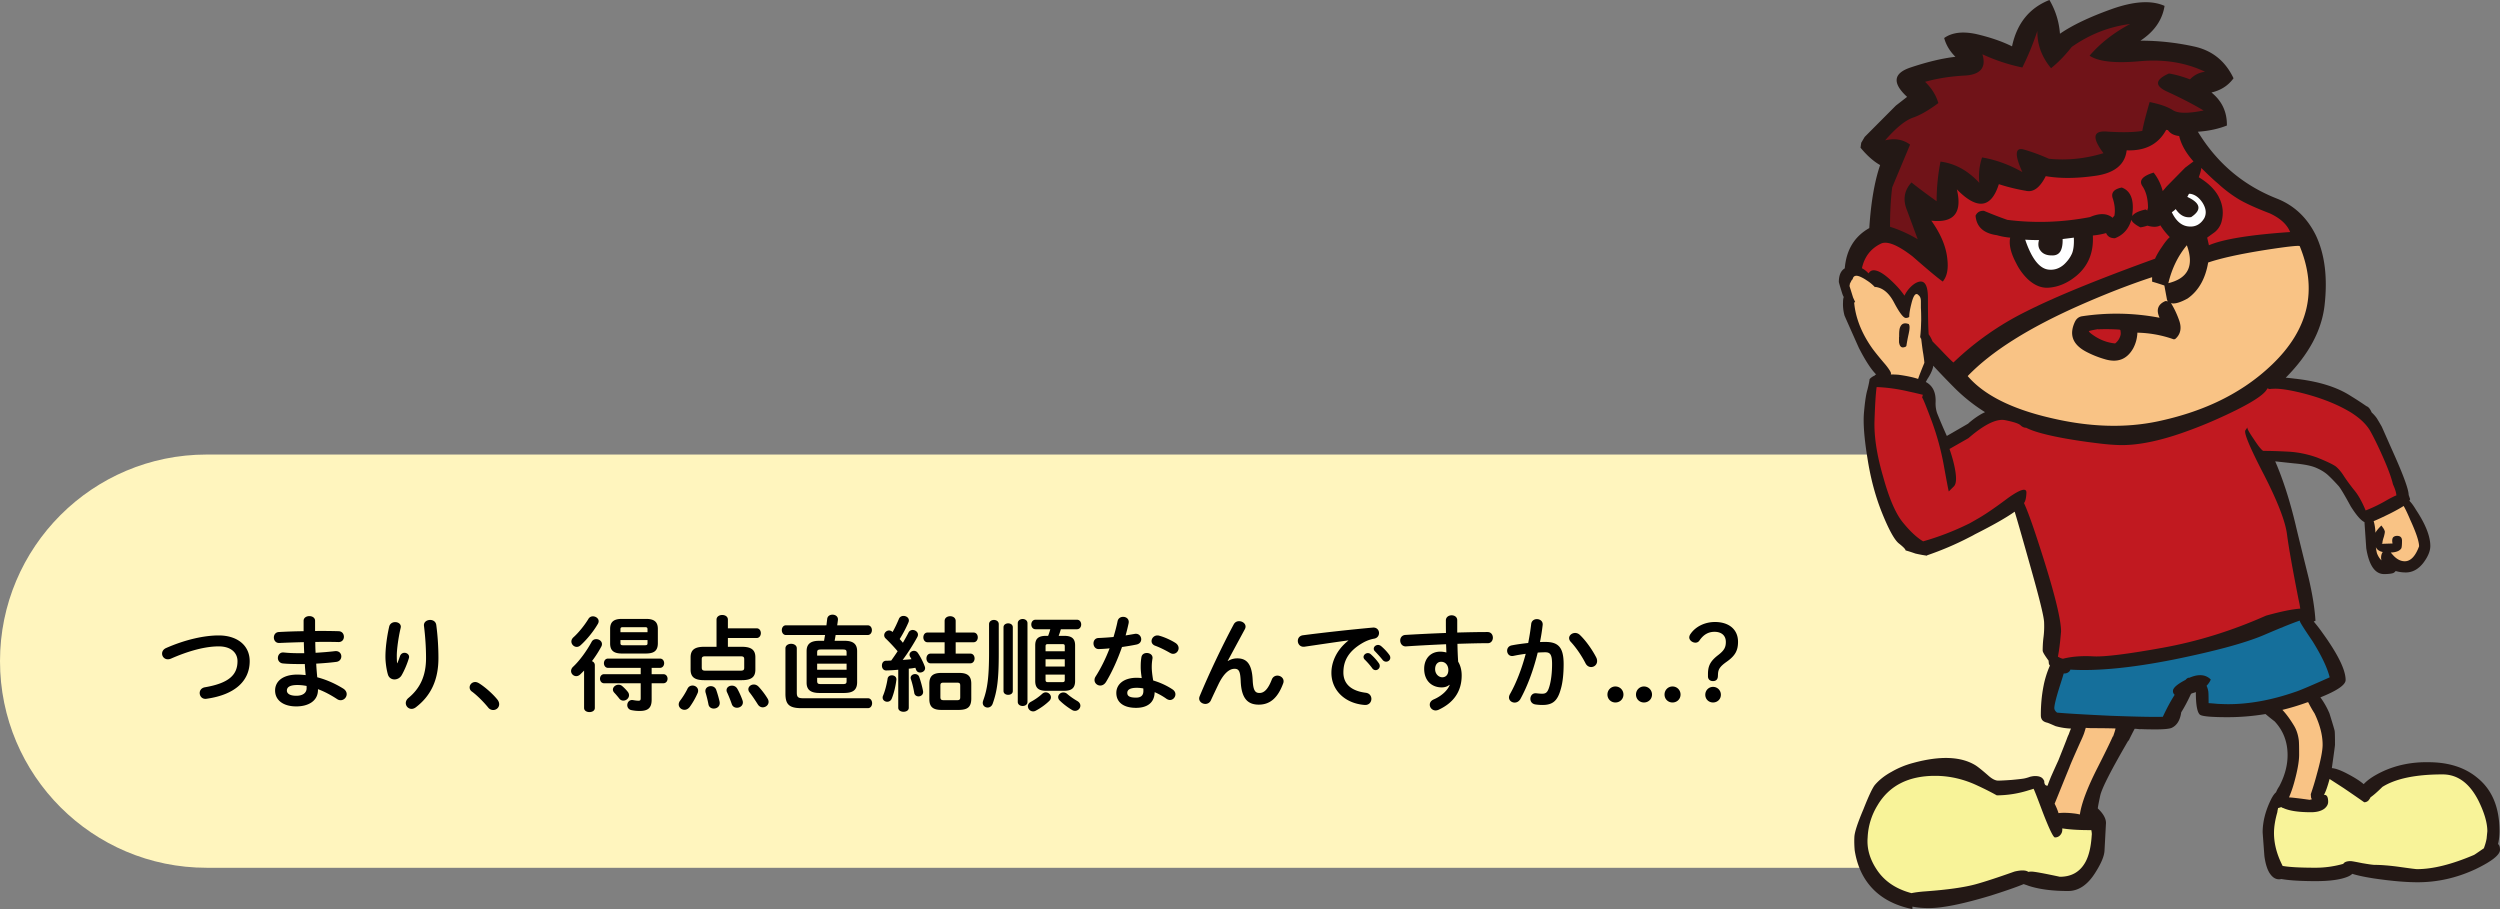
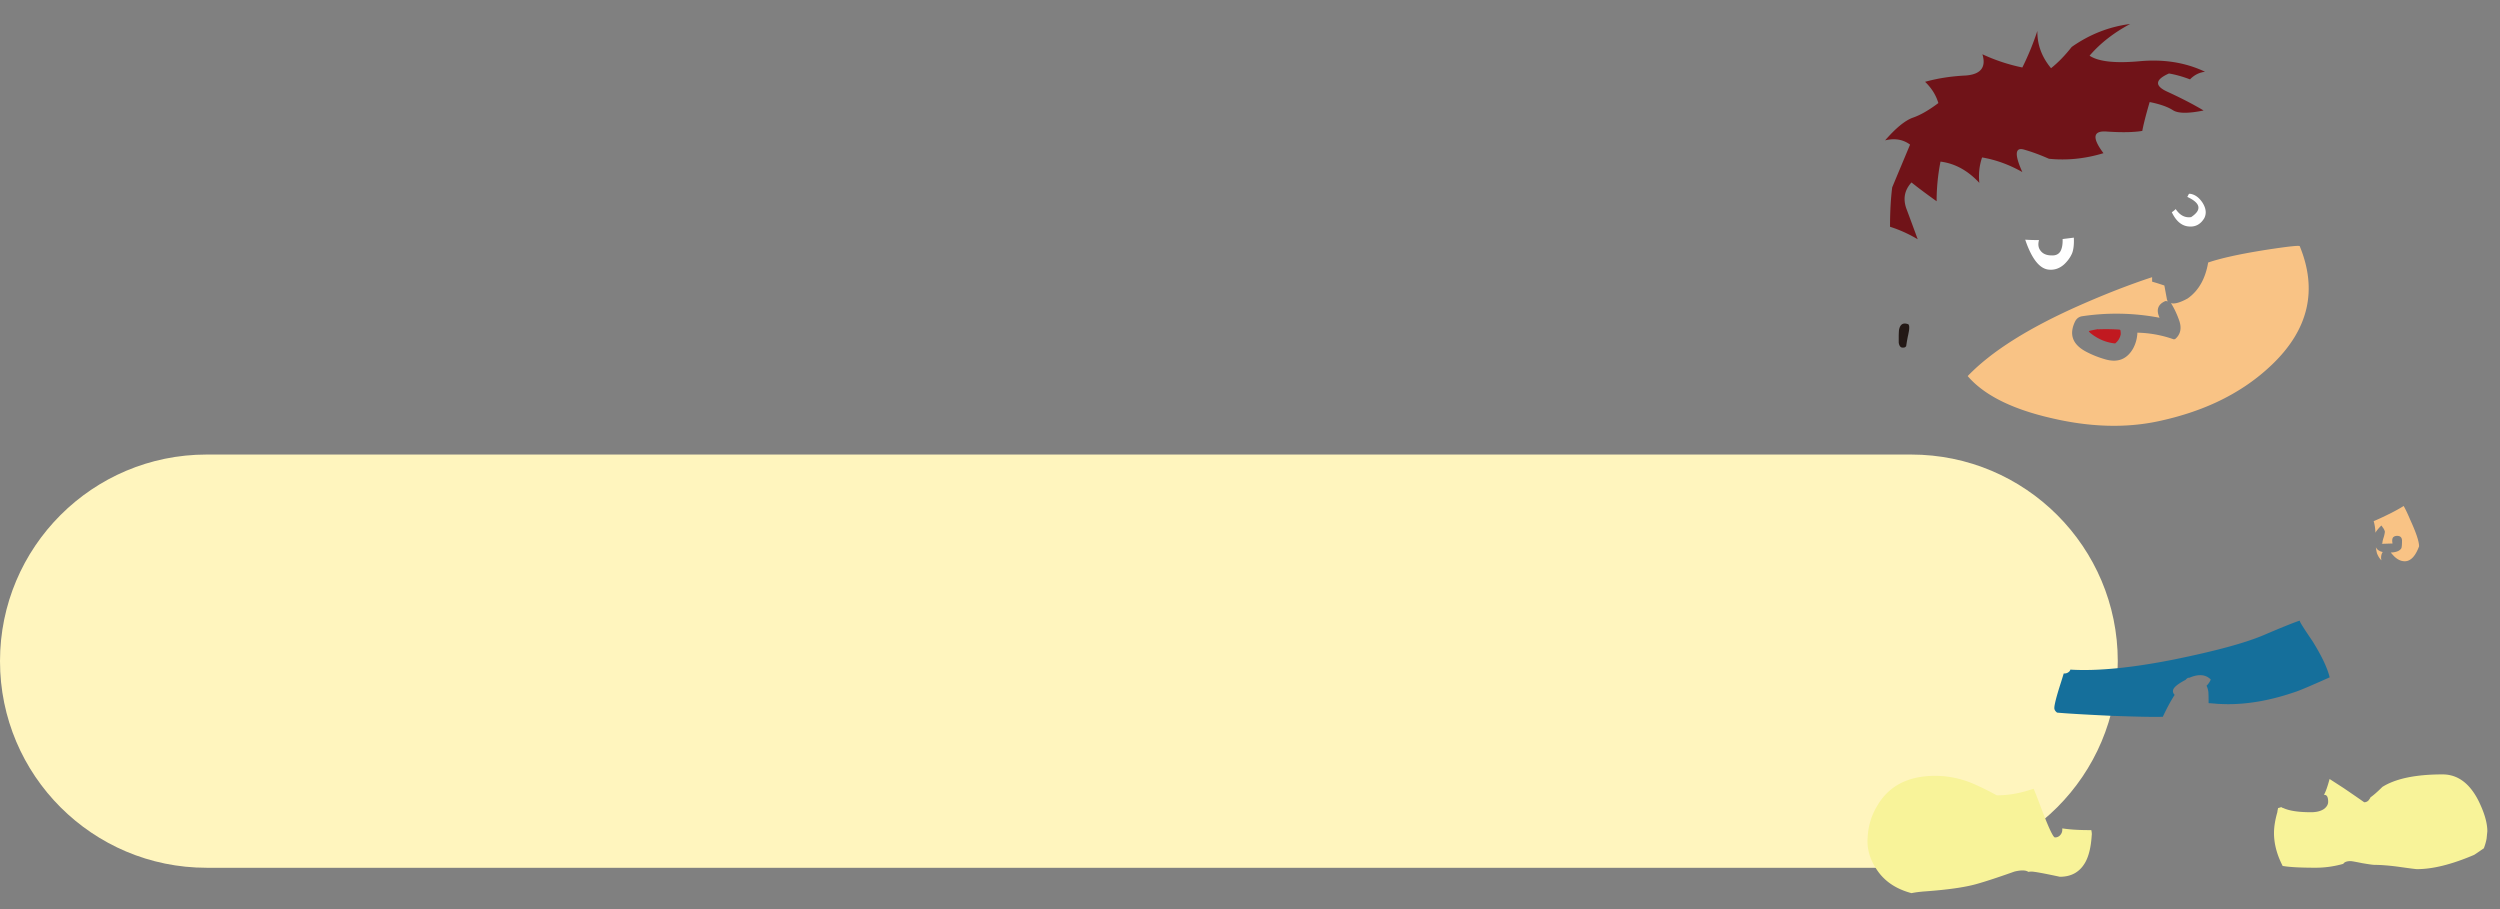
<svg xmlns="http://www.w3.org/2000/svg" width="242" height="88" fill="none">
  <rect width="100%" height="100%" fill="#808080" stroke="none" />
  <path d="M0 64c0-11.046 8.954-20 20-20h165c11.046 0 20 8.954 20 20s-8.954 20-20 20H20C8.954 84 0 75.046 0 64Z" fill="#FFF5BE" />
-   <path d="m166.301 65.28-.01.2c-.02.3-.19.45-.48.45s-.48-.18-.48-.46v-.21c0-.78.21-1.25.99-1.85.6-.46.74-.77.74-1.27 0-.63-.43-.98-1.1-.98-.58 0-1.06.26-1.46.85-.09.13-.22.2-.38.2-.31 0-.6-.24-.6-.51 0-.11.05-.24.14-.36.5-.71 1.39-1.13 2.35-1.13 1.35 0 2.23.72 2.23 1.92 0 .84-.28 1.35-1.09 1.92-.71.5-.83.77-.85 1.23Zm-.48 1.21c.43 0 .76.34.76.76 0 .43-.33.75-.76.75-.42 0-.75-.32-.75-.75 0-.42.33-.76.75-.76ZM161.897 66.45c.44 0 .78.35.78.78 0 .44-.34.77-.78.77-.43 0-.77-.33-.77-.77 0-.43.34-.78.77-.78ZM159.134 66.45c.44 0 .78.35.78.78 0 .44-.34.77-.78.77-.43 0-.77-.33-.77-.77 0-.43.34-.78.77-.78ZM156.37 66.45c.44 0 .78.35.78.78 0 .44-.34.77-.78.77-.43 0-.77-.33-.77-.77 0-.43.34-.78.77-.78ZM148.85 63.17c-.4 1.65-.99 3.26-1.69 4.52-.14.22-.34.32-.54.32-.29 0-.55-.2-.55-.5 0-.09.03-.2.09-.31.63-1.11 1.15-2.48 1.53-3.91-.41.05-.81.12-1.19.2-.39.08-.61-.21-.61-.5 0-.23.14-.46.45-.52.51-.1 1.06-.17 1.59-.23.12-.61.22-1.23.29-1.84.04-.32.29-.47.55-.47.3 0 .6.2.56.57-.06.54-.15 1.1-.26 1.65.2-.01.38-.01.54-.01 1.28 0 1.75.58 1.75 2.15 0 .94-.09 1.78-.27 2.39-.31 1.15-.77 1.56-1.78 1.56-.24 0-.49-.02-.68-.05-.34-.05-.49-.3-.49-.54 0-.3.21-.59.59-.54.19.02.34.04.55.04.35 0 .53-.11.7-.7.17-.57.26-1.35.26-2.17 0-.9-.17-1.14-.65-1.14-.22 0-.47.01-.74.03Zm4.08-1.71c.63.6 1.25 1.52 1.59 2.19.06.12.08.24.08.34 0 .35-.28.58-.58.58-.2 0-.42-.11-.55-.38-.37-.72-.89-1.49-1.42-2.06a.55.55 0 0 1-.16-.36c0-.28.28-.5.58-.5.16 0 .32.06.46.19ZM140.33 66.3l-.03-.01c-.18.16-.44.25-.74.25-.98 0-1.7-.66-1.7-1.8 0-.98.62-1.66 1.55-1.66.21 0 .41.03.6.08l-.03-.8c-1.35.06-2.71.13-3.88.21-.36.02-.56-.28-.56-.57 0-.26.16-.52.51-.54 1.18-.07 2.55-.14 3.92-.19-.01-.36-.01-.77-.01-1.22 0-.32.28-.49.56-.49.27 0 .54.16.54.48v1.19c1.04-.03 2.04-.05 2.93-.05.35 0 .52.27.52.55 0 .26-.17.53-.48.53-.89 0-1.91.03-2.95.06.01.58.03 1.15.07 1.73.22.36.34.82.34 1.33 0 1.58-.81 2.67-2.25 3.33-.1.04-.19.06-.27.06-.33 0-.57-.27-.57-.56 0-.19.11-.39.39-.51.81-.35 1.36-.92 1.54-1.4Zm-.83-2.24c-.34 0-.58.27-.58.71 0 .49.36.79.69.79.34 0 .59-.24.59-.7 0-.45-.27-.8-.7-.8ZM130.52 62.01v-.02c-1.2.16-2.79.4-4.23.61-.42.06-.66-.25-.66-.56 0-.26.16-.51.52-.55 2.08-.27 4.66-.55 6.74-.74.39-.03.6.25.6.53 0 .24-.15.48-.46.54-.35.06-.73.19-1.1.4-1.56.89-1.89 1.93-1.89 2.88 0 1.11.77 1.79 2.17 1.96.37.05.54.32.54.59 0 .31-.23.62-.65.59-1.89-.14-3.22-1.41-3.22-3.11 0-1.05.51-2.23 1.64-3.12Zm1.57 1.82a.356.356 0 0 1-.1-.23c0-.2.2-.38.42-.38.09 0 .19.03.28.11.27.24.57.56.78.87.07.09.09.18.09.27 0 .22-.19.4-.4.4a.4.4 0 0 1-.33-.19c-.24-.33-.51-.62-.74-.85Zm1-.79a.33.33 0 0 1-.11-.24c0-.2.19-.37.42-.37.1 0 .2.04.3.12.26.22.56.53.77.82.08.1.11.2.11.3 0 .22-.19.38-.4.38-.12 0-.25-.05-.35-.18-.23-.29-.51-.59-.74-.83ZM118.84 63.98l.02.01c.29-.18.59-.26.91-.26.92 0 1.42.55 1.49 2.11.05 1.09.29 1.24.67 1.24.45 0 .83-.39 1.18-1.3.1-.26.32-.38.54-.38.3 0 .6.22.6.54 0 .07-.01.15-.05.24-.51 1.38-1.27 2.03-2.35 2.03-1.04 0-1.68-.56-1.75-2.27-.04-.99-.19-1.2-.6-1.2-.53 0-1.07.49-1.56 1.51-.22.46-.51 1.07-.73 1.55a.58.58 0 0 1-.53.34c-.3 0-.6-.21-.6-.53 0-.07.02-.14.05-.22.88-2.12 2.16-4.83 3.3-6.96.12-.21.31-.3.51-.3.32 0 .63.22.63.52 0 .08-.02.16-.06.24l-1.67 3.09ZM111.77 67c-.02 1.12-.84 1.52-1.8 1.52-1.19 0-1.91-.52-1.91-1.45 0-.8.68-1.46 1.96-1.46.16 0 .32.01.5.03-.07-.46-.1-.8-.1-1.06 0-.43.02-.65.07-.97.05-.28.28-.4.52-.4.3 0 .6.19.55.54-.05.29-.07.54-.07.82 0 .28.03.67.14 1.3.64.19 1.3.48 1.88.87.19.13.27.3.27.47 0 .28-.23.55-.53.55-.1 0-.22-.04-.34-.12a6.2 6.2 0 0 0-1.14-.64Zm-1.8.53c.46 0 .71-.2.71-.64 0-.09 0-.17-.01-.25-.22-.04-.43-.06-.63-.06-.7 0-.92.22-.92.49 0 .29.2.46.85.46Zm-2.18-5.87c.15-.51.29-1.02.39-1.52.06-.3.3-.43.54-.43.31 0 .61.22.53.62-.08.38-.18.78-.29 1.18.3-.05.6-.1.88-.15.38-.07.63.22.63.52 0 .22-.13.44-.45.51-.43.09-.92.17-1.41.24-.42 1.21-.96 2.41-1.54 3.37-.15.25-.36.36-.56.36-.3 0-.56-.23-.56-.53 0-.11.03-.23.11-.35.51-.8.97-1.73 1.35-2.72-.37.04-.73.06-1.04.07-.34.01-.52-.27-.52-.55 0-.26.16-.51.48-.52.45-.02.95-.05 1.46-.1Zm4.44-.12c.48.13 1.1.41 1.53.68.23.14.33.34.33.52 0 .29-.24.55-.53.55-.1 0-.2-.03-.3-.09-.47-.27-.99-.53-1.43-.69-.25-.09-.36-.27-.36-.45 0-.27.23-.55.57-.55.06 0 .12.01.19.03ZM102.48 61.55h.54c.73 0 1.05.27 1.05.92v3.45c0 .66-.32.95-1.05.95h-1.76c-.74 0-1.05-.29-1.05-.95v-3.45c0-.65.31-.92 1.05-.92h.2c.08-.21.15-.42.21-.64h-1.43c-.27 0-.41-.23-.41-.46s.14-.46.41-.46h4.01c.27 0 .41.23.41.46s-.14.46-.41.46h-1.56c-.06.22-.13.43-.21.64Zm-1.04 4.48h1.4c.17 0 .23-.05.23-.22v-.51h-1.86v.51c0 .17.07.22.23.22Zm-.23-2.21v.7h1.86v-.7h-1.86Zm1.86-.78v-.48c0-.17-.06-.21-.23-.21h-1.4c-.16 0-.23.04-.23.21v.48h1.86Zm-7.33.12v-2.74c0-.27.24-.41.47-.41.24 0 .47.14.47.41v2.8c0 2.56-.15 3.67-.59 4.9-.09.25-.29.37-.49.37-.24 0-.47-.17-.47-.46 0-.07.02-.15.05-.24.39-1.07.56-2.17.56-4.63Zm1.4 3.73v-6.17c0-.25.23-.38.45-.38.23 0 .45.13.45.38v6.17c0 .25-.22.37-.45.37-.22 0-.45-.12-.45-.37Zm1.38 1.05v-7.61c0-.27.24-.41.47-.41.24 0 .47.14.47.41v7.61c0 .27-.23.4-.47.4-.23 0-.47-.13-.47-.4Zm2.37-.78c.11-.1.23-.14.34-.14.27 0 .5.22.5.48 0 .12-.05.24-.16.35-.36.35-.83.69-1.3.94a.508.508 0 0 1-.77-.43c0-.15.08-.31.28-.42.39-.21.76-.46 1.11-.78Zm2.41.01c.3.26.64.49.98.69.21.12.3.29.3.45 0 .26-.23.5-.51.5-.09 0-.19-.02-.29-.08-.45-.27-.89-.61-1.2-.92a.469.469 0 0 1-.15-.33c0-.25.24-.45.5-.45.13 0 .26.04.37.14ZM86.95 68.51v-3.68c-.4.04-.78.06-1.15.07-.29.01-.43-.23-.43-.47 0-.24.13-.47.41-.47.16 0 .32-.01.49-.02.21-.29.42-.59.62-.9-.37-.44-.78-.87-1.15-1.23a.418.418 0 0 1-.15-.32c0-.24.22-.46.47-.46.1 0 .22.04.32.13l.02.02c.22-.38.43-.83.61-1.26.08-.21.27-.3.45-.3.26 0 .52.17.52.44 0 .05-.01.11-.04.18-.23.54-.53 1.11-.85 1.62.1.11.21.23.31.36.2-.35.39-.68.54-.98.09-.18.25-.26.41-.26.25 0 .51.2.51.45 0 .08-.02.15-.06.23-.38.7-.91 1.54-1.42 2.22.29-.02.57-.04.85-.07-.04-.08-.09-.16-.13-.23a.414.414 0 0 1-.06-.2c0-.21.21-.38.43-.38.14 0 .28.06.38.21.24.34.51.87.67 1.31.02.06.03.11.03.16 0 .26-.25.42-.48.42-.17 0-.32-.08-.39-.26-.02-.06-.05-.13-.07-.2-.21.04-.43.07-.64.09v3.78c0 .26-.25.39-.51.39-.25 0-.51-.13-.51-.39Zm5.91.21h-1.74c-.84 0-1.16-.33-1.16-1.05v-1.48c0-.72.32-1.05 1.16-1.05h1.74c.84 0 1.16.33 1.16 1.05v1.48c-.02.8-.39 1.03-1.16 1.05Zm-1.52-.94h1.3c.24 0 .31-.07.31-.28v-1.14c0-.21-.07-.28-.31-.28h-1.3c-.24 0-.31.07-.31.28v1.14c.01.23.1.27.31.28Zm.1-6.55v-1.12c0-.31.27-.46.54-.46.26 0 .53.15.53.46v1.12h1.73c.27 0 .41.23.41.47 0 .23-.14.47-.41.47h-1.73v1.1h1.42c.27 0 .41.23.41.47 0 .23-.14.47-.41.47h-3.85c-.26 0-.4-.24-.4-.47 0-.24.14-.47.4-.47h1.36v-1.1h-1.66c-.26 0-.4-.24-.4-.47 0-.24.14-.47.4-.47h1.66Zm-2.46 4.3c.15.42.29.93.37 1.36.06.33-.19.52-.44.52-.19 0-.37-.11-.41-.33-.07-.43-.19-.94-.33-1.35a.502.502 0 0 1-.02-.12c0-.21.21-.36.43-.36.16 0 .33.08.4.28Zm-3.06.17c.03-.22.22-.33.41-.33.24 0 .47.16.44.44-.08.67-.26 1.36-.45 1.82-.09.21-.26.3-.44.3-.22 0-.44-.16-.44-.4 0-.06.01-.12.04-.19.17-.39.35-1.05.44-1.64ZM81.72 67.08h-2.39c-.89 0-1.25-.33-1.25-1v-3.05c0-.67.36-1 1.21-1h.48c.03-.19.06-.37.1-.56h-3.79c-.26 0-.4-.24-.4-.47 0-.24.14-.47.4-.47H80c.02-.2.05-.4.07-.6.03-.3.27-.43.52-.43.28 0 .56.18.52.52-.02.17-.04.34-.07.51h2.95c.27 0 .41.23.41.47 0 .23-.14.47-.41.47h-3.1c-.03.19-.06.37-.1.56h.97c.85 0 1.21.33 1.21 1v3.05c-.02.81-.53.99-1.25 1Zm-2.21-.86h2.03c.36 0 .41-.06.41-.31v-.3H79.1v.3c0 .31.14.3.41.31Zm-.41-1.98v.59h2.85v-.59H79.1Zm2.85-.78v-.28c0-.25-.05-.31-.41-.31h-2.03c-.36 0-.41.06-.41.31v.28h2.85Zm2.06 5.09h-6.43c-1.24 0-1.55-.41-1.55-1.41v-4.38c0-.29.28-.44.55-.44.28 0 .55.15.55.44v4.28c0 .42.11.55.6.55h6.28c.27 0 .41.24.41.48s-.14.48-.41.48ZM70.46 62.61h1.36c.94 0 1.3.33 1.3 1.02v1.19c0 .69-.36 1.02-1.3 1.02h-3.67c-.94 0-1.3-.33-1.3-1.02v-1.19c0-.69.36-1.02 1.3-1.02h1.21v-2.63c0-.3.28-.45.55-.45.28 0 .55.15.55.45v.84h2.78c.27 0 .41.23.41.47 0 .23-.14.47-.41.47h-2.78v.85Zm-2.18 2.31h3.41c.27 0 .35-.07.35-.28v-.83c0-.21-.08-.28-.35-.28h-3.41c-.27 0-.35.07-.35.28v.83c.01.24.13.28.35.28Zm-1.74 1.77c.1-.23.3-.33.5-.33.27 0 .54.2.54.5 0 .06-.01.13-.04.21a7.44 7.44 0 0 1-.78 1.37c-.15.19-.33.27-.5.27-.3 0-.56-.23-.56-.52 0-.11.04-.24.13-.36.24-.31.52-.75.71-1.14Zm2.79.09c.13.37.26.83.33 1.16.07.42-.25.65-.57.65-.23 0-.46-.13-.51-.4-.07-.38-.18-.81-.28-1.15-.02-.06-.02-.11-.02-.16 0-.29.26-.46.53-.46.21 0 .43.11.52.36Zm4.09-.32c.28.29.65.77.88 1.16.07.11.1.22.1.32 0 .31-.28.53-.57.53-.17 0-.35-.09-.47-.28-.26-.41-.53-.82-.79-1.15a.51.51 0 0 1-.13-.32c0-.26.25-.46.53-.46.15 0 .31.06.45.2Zm-2.05.21c.18.31.4.81.5 1.11.03.08.04.15.04.21 0 .33-.29.52-.57.52-.22 0-.43-.11-.51-.37-.11-.32-.3-.8-.45-1.12a.455.455 0 0 1-.05-.21c0-.27.25-.44.52-.44.2 0 .4.09.52.3ZM62.55 63.26h-2.36c-.8 0-1.13-.31-1.13-.97v-1.41c0-.66.33-.97 1.13-.97h2.36c.8 0 1.13.31 1.13.97v1.41c-.01.76-.44.96-1.13.97Zm-2.23-.8h2.1c.22 0 .26-.05.26-.21v-.29h-2.62v.29c0 .19.09.21.26.21Zm2.36-1.26v-.27c0-.17-.04-.22-.26-.22h-2.1c-.22 0-.26.05-.26.22v.27h2.62Zm.4 3.45v.61h1.13c.27 0 .41.22.41.44s-.14.44-.41.44h-1.13v1.6c0 .77-.34 1.08-1.15 1.08-.27 0-.52-.02-.81-.08a.484.484 0 0 1-.4-.48c0-.28.21-.55.56-.49.17.03.36.06.52.06.17 0 .22-.05.22-.25v-1.44h-3.54c-.26 0-.4-.22-.4-.44s.14-.44.4-.44h3.54v-.61h-3.16c-.26 0-.4-.23-.4-.45 0-.23.14-.45.4-.45h5.02c.27 0 .41.22.41.45 0 .22-.14.45-.41.45h-.8Zm-6.54 3.88v-3.62c-.12.13-.25.25-.37.37-.13.12-.26.17-.39.17-.27 0-.5-.23-.5-.49 0-.14.06-.29.2-.42.61-.57 1.29-1.49 1.79-2.41.1-.19.27-.26.45-.26.27 0 .55.19.55.48a.5.5 0 0 1-.07.25c-.25.47-.56.95-.9 1.4.16.06.27.19.28.37v4.16c0 .27-.26.4-.52.4s-.52-.13-.52-.4Zm3.7-2.11c.21.18.38.36.53.55.09.11.12.23.12.33 0 .29-.27.52-.55.52-.14 0-.29-.06-.4-.21-.18-.23-.34-.41-.48-.56-.09-.1-.13-.2-.13-.3 0-.25.26-.47.55-.47.12 0 .25.04.36.14Zm-3.28-6.51c.1-.17.27-.25.43-.25.28 0 .56.2.56.47a.5.5 0 0 1-.07.25c-.42.73-1.07 1.53-1.68 2.08-.12.11-.25.16-.37.16-.28 0-.52-.25-.52-.52 0-.14.06-.28.2-.41.49-.44 1.06-1.14 1.45-1.78ZM45.69 66.95a.491.491 0 0 1-.23-.41c0-.27.23-.52.54-.52.11 0 .23.04.35.11.56.34 1.33 1.01 1.79 1.58.13.16.18.32.18.46 0 .32-.27.56-.58.56a.61.61 0 0 1-.49-.25c-.46-.56-1.07-1.17-1.56-1.53ZM38.44 64.2h.02c.1-.23.17-.42.26-.69.08-.22.26-.32.43-.32.23 0 .45.16.45.4 0 .04-.01.08-.02.12-.17.57-.44 1.2-.7 1.65a.81.81 0 0 1-.69.41c-.28 0-.55-.16-.64-.48-.13-.43-.24-1.15-.24-1.72 0-.8.13-1.9.37-2.94.08-.28.33-.41.57-.41.28 0 .55.16.55.45 0 .04-.01.08-.02.13-.22.93-.37 2.07-.37 2.67 0 .32.01.53.03.73Zm2.6-3.62c-.04-.37.28-.57.6-.57.27 0 .54.15.59.48.14 1.05.21 2.14.21 3.22 0 2.17-.78 3.68-2.18 4.75-.14.11-.29.16-.42.16-.31 0-.56-.26-.56-.56 0-.17.08-.35.26-.5 1.14-.94 1.7-2.16 1.7-3.85 0-1.03-.07-2.07-.2-3.13ZM30.5 60.09v.99c.8-.01 1.59 0 2.28.02.34.01.51.27.51.54 0 .26-.17.51-.51.51-.67-.02-1.45-.02-2.26-.01 0 .35.01.7.03 1.05.66-.04 1.3-.09 1.88-.16.4-.04.61.23.61.51 0 .24-.16.49-.49.53-.61.08-1.27.13-1.94.17.02.44.06.88.1 1.32.85.22 1.7.59 2.51 1.09.24.15.34.35.34.54 0 .31-.26.59-.59.59-.11 0-.22-.03-.34-.11-.61-.4-1.23-.73-1.85-.96v.07c0 1.08-.94 1.6-2.1 1.6-1.27 0-2.05-.61-2.05-1.54 0-.87.72-1.54 2.15-1.54.27 0 .53.02.81.05-.03-.36-.07-.72-.08-1.07h-.57c-.6 0-1.21-.02-1.56-.06a.519.519 0 0 1-.48-.53c0-.28.2-.57.57-.53.37.04.87.07 1.44.07h.54c-.02-.36-.03-.71-.04-1.07-.85.02-1.68.05-2.38.08-.34.01-.52-.26-.52-.53 0-.26.16-.52.5-.53.7-.04 1.53-.07 2.38-.08v-1.01c0-.3.28-.45.56-.45.27 0 .55.15.55.45Zm-1.82 7.26c.67 0 1-.31 1-.73v-.22c-.31-.06-.6-.09-.9-.09-.78 0-1.01.24-1.01.54 0 .27.26.5.91.5ZM16.1 62.72c1.8-.79 3.63-1.21 5.07-1.21 1.79 0 3 .96 3 2.49 0 1.91-1.42 3.25-4.17 3.64-.42.07-.67-.24-.67-.56 0-.24.16-.49.5-.55 2.34-.4 3.16-1.21 3.16-2.53 0-.77-.58-1.43-1.82-1.43-1.25 0-2.84.4-4.63 1.19-.1.04-.2.06-.29.06a.55.55 0 0 1-.56-.55c0-.21.12-.43.41-.55Z" fill="#000" />
-   <path d="M241.812 81.703c.089-.384.139-.797.139-1.25 0-2.292-.713-4.004-2.137-5.155-1.177-.984-2.72-1.496-4.638-1.515-1.692-.04-3.244.275-4.639.944-.791.384-1.365.777-1.731 1.18-.366-.314-.89-.648-1.592-1.013-.633-.334-1.127-.511-1.493-.54.207-1.437.306-2.195.306-2.254 0-.767-.01-1.2-.029-1.318 0-.07-.169-.64-.505-1.722a7.593 7.593 0 0 0-.88-1.555c1.622-.649 2.443-1.21 2.443-1.682 0-.964-.732-2.47-2.206-4.516a15.674 15.674 0 0 0-.88-1.142c.049-.02.099-.049.168-.068-.069-1.171-.287-2.529-.643-4.074-.84-3.394-1.256-5.096-1.256-5.126-.564-2.38-1.226-4.457-1.998-6.238.198.02.811.089 1.83.197.999.088 1.711.236 2.166.443.455.197.811.423 1.088.669.247.226.593.57 1.019 1.043.178.177.583.856 1.216 2.017.544.856.979 1.358 1.325 1.515v.069l.169 2.46c.267 1.662.85 2.499 1.73 2.499.406 0 .703-.04.881-.099a.634.634 0 0 0 .237-.197c.297.089.623.138.979.138.673 0 1.266-.334 1.761-1.013.405-.561.613-1.082.613-1.545 0-.944-.465-2.115-1.385-3.503-.227-.383-.435-.669-.643-.875.04-.07.07-.118.07-.167-.05-.138-.089-.266-.139-.404 0-.472-.425-1.682-1.286-3.64-.86-1.929-1.295-2.922-1.315-2.962-.208-.364-.366-.63-.475-.807a3.195 3.195 0 0 0-.504-.57c-.139-.335-.307-.541-.505-.61a33.905 33.905 0 0 0-1.562-1.014c-1.335-.856-3.135-1.407-5.42-1.653a15.15 15.15 0 0 0-.831-.088c2.206-2.224 3.452-4.526 3.749-6.927.316-2.696.049-4.959-.812-6.809-.84-1.731-2.096-2.931-3.787-3.6-3.254-1.28-5.806-3.434-7.656-6.475 1.019-.069 1.959-.265 2.809-.6.02-1.308-.474-2.371-1.493-3.198.9-.206 1.612-.659 2.136-1.377-.791-1.663-2.057-2.686-3.798-3.07a24.155 24.155 0 0 0-5.212-.57c1.335-.876 2.117-1.998 2.334-3.365-1.246-.561-2.947-.463-5.113.305-2.146.767-3.818 1.564-5.014 2.39A7.45 7.45 0 0 0 198.384 0c-1.939.767-3.145 2.263-3.62 4.487-.949-.473-2.087-.866-3.422-1.181-1.335-.295-2.384-.167-3.145.374.178.669.544 1.279 1.088 1.82-1.246.138-2.7.482-4.372 1.043-1.651.56-1.75 1.505-.306 2.834l-1.088.846-3.017 3.03-.336.57-.069.473c.633.768 1.266 1.328 1.899 1.683-.544 1.594-.89 3.63-1.049 6.1-1.434.806-2.225 2.105-2.373 3.896-.386.236-.574.679-.574 1.328 0 .02.099.374.307 1.043.049.158.099.295.168.404-.05.137-.069.305-.069.501-.02.404.019.827.138 1.28 0 .02.465 1.062 1.385 3.128.633 1.24 1.196 2.106 1.691 2.598-.05 0-.089.02-.139.069 0 .02-.01.039-.029.039a1.36 1.36 0 0 0-.475.334c-.02.207-.089.542-.208 1.014-.138.453-.247 1.19-.336 2.224-.089 1.013.02 2.479.336 4.417.297 1.929.772 3.71 1.424 5.323.653 1.614 1.197 2.598 1.622 2.932.426.335.643.56.643.67.248.068.564.166.95.304.386.089.761.158 1.117.207l.03-.04a29.75 29.75 0 0 0 4.035-1.721c.178-.089.376-.187.574-.305 1.741-.876 3.026-1.604 3.857-2.194.228.737.762 2.597 1.593 5.559.83 2.941 1.256 4.673 1.256 5.194.019.492 0 .984-.07 1.486a11.27 11.27 0 0 0-.069 1.21c0 .138.198.463.574.974 0 .04.01.148.029.305.02.07.06.119.099.168a9.264 9.264 0 0 0-.613 1.948c-.178.905-.267 1.84-.267 2.834 0 .157.02.285.069.373.07.177.248.305.544.374.089.02.366.138.811.335.495.138.989.216 1.494.236-.07.157-.139.335-.208.541a3.71 3.71 0 0 0-.198.472c-.178.473-.455 1.161-.811 2.057-.524 1.15-.781 1.731-.781 1.751-.109.266-.198.502-.267.709-.198 0-.307-.119-.307-.335.02-.02.05-.108.069-.266a2.113 2.113 0 0 1-.098.335c.019-.138 0-.246-.07-.335-.138-.226-.405-.334-.811-.334-.138 0-.296.03-.474.069a3.596 3.596 0 0 1-.445.137c-.159.05-.604.099-1.326.168-.672.049-1.117.069-1.325.069-.267 0-.603-.168-.979-.512-.564-.492-.969-.817-1.217-.974-1.404-.856-3.402-.935-5.993-.236a8.54 8.54 0 0 0-2.137.875c-.652.355-1.186.778-1.592 1.25-.227.266-.603 1.053-1.117 2.361-.564 1.328-.861 2.224-.881 2.696-.019.384-.01.807.03 1.28.138.895.405 1.721.811 2.459.949 1.702 2.542 2.784 4.777 3.237v-.236h.03c.405.088.939.138 1.592.138 1.306 0 3.293-.404 5.964-1.21 1.493-.473 2.552-.847 3.185-1.112.138.049.296.098.474.167 1.019.334 2.295.502 3.828.502 1.018 0 1.899-.6 2.64-1.791.544-.856.841-1.545.881-2.086l.138-2.597c.05-.473-.217-.975-.781-1.516-.02-.02.059-.452.237-1.279.178-.738 1.088-2.509 2.71-5.293h.04c.178-.384.376-.758.573-1.141.109 0 .238.01.376.03.069 0 .129.009.168.029v-.03c.386.02.881.03 1.494.03.791 0 1.295-.05 1.523-.138.514-.226.841-.728.949-1.515.297-.473.614-1.063.95-1.791.089-.04.178-.079.267-.098.069-.02.138-.05.198-.07 0 1.26.138 1.988.405 2.195.228.157 1.118.236 2.68.236 1.197 0 2.414-.098 3.66-.305.208.177.494.413.88.708.841.896 1.256 1.988 1.256 3.267 0 .994-.267 1.997-.811 3.03a2.715 2.715 0 0 0-.306.571c-.139.108-.287.315-.446.61-.563 1.122-.85 2.214-.85 3.267 0 .039.059.806.168 2.292.109.807.307 1.397.574 1.751.049.07.089.119.138.168.208.226.445.334.712.334.069 0 .139-.01.208-.03.771.138 1.889.207 3.353.207 1.335 0 2.334-.138 3.016-.403.228-.089.396-.187.505-.305.494.157 1.186.305 2.067.443 1.671.246 3.095.374 4.272.374 1.899 0 3.749-.414 5.559-1.25 1.602-.768 2.403-1.397 2.403-1.89 0-.265-.059-.452-.168-.54m-51.281-40.734-2.097 1.21a52.968 52.968 0 0 1-.949-2.223 2.996 2.996 0 0 1-.139-1.043c.04-.945-.267-1.594-.949-1.958l.168-.305c.227-.335.395-.67.504-1.014.02-.068.04-.157.05-.255.603.659 1.295 1.377 2.086 2.174.881.876 1.86 1.653 2.928 2.322-.495.226-1.029.58-1.612 1.082" fill="#231815" />
  <path d="M184.181 33.65c.139 0 .228-.02.267-.07l.07-.068c.049-.335.108-.709.198-1.112.029-.138.049-.256.069-.354.02-.138.029-.246.029-.315 0-.138-.009-.217-.029-.236-.02-.05-.04-.079-.04-.099-.455-.177-.742-.059-.88.374a1.15 1.15 0 0 0-.05.266c-.009.157-.019.354-.019.61v.502c.019.177.069.305.138.383.06.08.139.118.238.118" fill="#231815" />
  <path d="M196.04 23.2c.633 1.87 1.404 2.834 2.304 2.903.544.049 1.029-.128 1.454-.502.336-.315.603-.67.781-1.082.139-.355.198-.866.169-1.516-.366.05-.722.089-1.088.138.019.492-.05.886-.208 1.18-.178.296-.465.424-.851.404-.494 0-.86-.157-1.087-.472-.208-.266-.248-.61-.139-1.013-.455 0-.9-.01-1.355-.04M211.825 18.89c-.05.09-.079.148-.099.168 1.305.6 1.434 1.26.376 1.958-.584.089-1.088-.167-1.494-.777a2.296 2.296 0 0 1-.376.305c.406.856.95 1.318 1.622 1.377.653.07 1.167-.206 1.523-.806.228-.453.169-.945-.168-1.486-.356-.541-.781-.827-1.256-.876-.049 0-.089.05-.138.138" fill="#fff" />
-   <path d="M214.772 19.058c.425.807.504 1.653.237 2.529a2.01 2.01 0 0 1-.613.876c-.336.245-.583.423-.742.54.02.09.08.335.169.739 1.335-.58 3.956-1.014 7.862-1.28-.296-.737-.959-1.347-1.997-1.82-1.286-.492-2.255-.934-2.918-1.318a12.459 12.459 0 0 1-2.067-1.555c-.406-.334-.95-.846-1.622-1.515 0 .158-.079.463-.238.905.9.542 1.553 1.171 1.929 1.89M199.224 63.58c.297.157.475.216.544.167.861-.207 1.84-.276 2.948-.207 1.088.04 3.313-.236 6.676-.846 3.362-.61 6.685-1.643 9.959-3.1 1.444-.403 2.552-.629 3.313-.678-.039-.295-.098-.59-.168-.905-.583-2.962-.959-5.067-1.117-6.307-.159-1.23-.9-3.158-2.236-5.766-1.354-2.607-1.948-4.034-1.79-4.28.159-.245.228-.324.198-.236-.02.089.178.453.613 1.083.406.63.712 1.013.91 1.14.613 0 1.385.02 2.334.07.97.04 1.929.236 2.878.57.95.384 1.553.67 1.83.876.247.207.495.492.742.876.247.383.574.836.979 1.348.406.472.791 1.141 1.157 2.027a13.793 13.793 0 0 0 1.79-.847c.633-.364 1.029-.56 1.187-.61-.02-.295-.138-.649-.336-1.082-.139-.61-.455-1.476-.95-2.597-.494-1.122-.929-1.998-1.285-2.627-.386-.63-.999-1.2-1.83-1.722-.86-.522-1.81-.955-2.848-1.319a21.905 21.905 0 0 0-2.977-.806c-.732-.138-1.306-.197-1.711-.168-.119 0-.228.01-.317.03-.089-.02-.168-.05-.237-.07-.267.67-1.988 1.703-5.153 3.1a43.129 43.129 0 0 1-3.086 1.21c-2.265.788-4.213 1.181-5.825 1.181-.683 0-1.553-.069-2.591-.206a54.29 54.29 0 0 1-2.898-.433c-1.87-.335-3.136-.69-3.798-1.043h-.03c-.178 0-.366-.089-.544-.266-.198-.157-.702-.315-1.493-.472a1.56 1.56 0 0 0-.524 0c-.762.108-1.771.688-2.997 1.751l-1.83 1.043c.267.767.465 1.495.574 2.194.109.718.069 1.19-.139 1.417l-.504.502c-.05-.177-.208-1.014-.475-2.49a25.508 25.508 0 0 0-1.187-4.348c-.524-1.398-.821-2.145-.92-2.254l.07-.265c-.455-.108-.89-.217-1.326-.305a16.136 16.136 0 0 0-3.145-.443c-.089.63-.158 1.722-.207 3.267-.05 1.554.237 3.374.85 5.46.584 2.116 1.227 3.582 1.929 4.418.702.856 1.345 1.446 1.928 1.79a25.886 25.886 0 0 0 4.372-1.682c.069-.02.425-.226 1.088-.61.653-.384 1.572-1.013 2.739-1.889 1.197-.856 1.8-1.033 1.8-.541-.019.511-.098.856-.237 1.013.336.719.841 2.106 1.494 4.143 1.404 4.319 2.096 7.074 2.096 8.294-.089 1.053-.188 1.86-.306 2.43M181.402 26.162c.386.02.871.295 1.454.807.653.58 1.147 1.131 1.494 1.653.049-.089.098-.187.168-.305.247-.384.534-.67.85-.876.841-.492 1.256-.02 1.256 1.417 0 1.525.02 2.696.07 3.503.158.216.277.442.375.688.228.236.475.482.742.758.811.856 1.246 1.279 1.286 1.279a28.244 28.244 0 0 1 7.081-4.959c2.71-1.368 6.854-3.07 12.432-5.087.139-.314.347-.688.643-1.111.297-.453.554-.778.782-.975a6.886 6.886 0 0 1-.91-1.14c-.297.176-.712.186-1.256.029a3.926 3.926 0 0 1-.673.167c-.524-.266-.811-.522-.88-.738-.247.876-.781 1.476-1.592 1.79-.426 0-.713-.167-.851-.501a6.991 6.991 0 0 1-1.286.236c.089 1.614-.425 2.912-1.562 3.877-.881.738-1.82 1.131-2.809 1.18-.653.02-1.286-.246-1.899-.806a5.517 5.517 0 0 1-1.157-1.585c-.515-.964-.712-1.79-.574-2.46a6.613 6.613 0 0 1-1.286-.236c-1.285-.177-1.978-.806-2.067-1.889.158-.334.426-.491.811-.472.742.315 1.504.61 2.265.876 2.641.334 5.311.246 7.991-.266.93-.403 1.662-.384 2.206.069a1.53 1.53 0 0 1 .168-.207c.089-.491.04-1.033-.138-1.613-.228-.58.059-.955.85-1.112.811.295 1.167 1.082 1.049 2.361a3.32 3.32 0 0 0-.03.404c.158-.266.583-.482 1.286-.64.049.02.099.06.168.099.02-.089.039-.168.069-.236 0-.876-.178-1.585-.544-2.126-.356-.54 0-.974 1.088-1.308.405.511.702 1.111.88 1.79.139-.157.267-.314.406-.472l1.76-1.79.811-.61c-.722-.807-1.187-1.624-1.384-2.46-.495-.05-.861-.236-1.088-.571a.615.615 0 0 1-.169-.03c-.751 1.398-2.027 2.057-3.827 1.988-.158 1.368-1.157 2.194-2.987 2.46-1.81.265-3.422.285-4.846.039-.564 1.122-1.207 1.594-1.929 1.417a18.427 18.427 0 0 1-2.611-.64c-.742 2.342-2.097 2.51-4.065.502.544 2.273-.287 3.277-2.472 3.03.929 1.3 1.444 2.549 1.553 3.74.108.944-.03 1.662-.446 2.154-.455-.315-1.424-1.122-2.917-2.43-1.424-1.102-2.443-1.515-3.046-1.25-.999.473-1.613 1.27-1.86 2.391.228.118.445.285.643.502.119-.207.287-.305.505-.305" fill="#C11920" />
  <path d="M184.893 14c-.514 1.24-1.097 2.618-1.73 4.143-.139 1.122-.208 2.39-.208 3.808.93.295 1.82.698 2.68 1.21-.316-.856-.662-1.8-1.048-2.834-.406-1.013-.257-1.899.445-2.666.761.61 1.582 1.21 2.433 1.82 0-1.299.128-2.588.376-3.837 1.404.177 2.65.866 3.758 2.056-.089-.856 0-1.672.267-2.46 1.335.227 2.631.699 3.897 1.417-.752-1.663-.712-2.39.099-2.194.811.226 1.632.531 2.472.905 1.741.177 3.502 0 5.282-.54-1.148-1.526-1.019-2.224.405-2.087 1.405.089 2.522.07 3.353-.069.109-.61.346-1.535.712-2.794.989.197 1.741.463 2.235.777.495.335 1.494.345 2.987.04-.969-.58-2.126-1.18-3.451-1.79-1.316-.581-1.276-1.182.098-1.792.653.109 1.336.305 2.038.571.405-.423.89-.669 1.454-.738-1.899-.905-4.036-1.24-6.399-1.013-2.354.206-3.937.02-4.777-.541 1.018-1.191 2.324-2.214 3.926-3.07-2.057.265-3.936 1.013-5.657 2.223-.633.807-1.296 1.496-1.998 2.057-.9-1.083-1.345-2.283-1.325-3.611a26.59 26.59 0 0 1-1.454 3.542 17.634 17.634 0 0 1-3.867-1.28c.385 1.26-.158 1.949-1.622 2.057-1.424.069-2.73.276-3.927.61.633.61 1.059 1.29 1.286 2.057-.93.698-1.751 1.17-2.473 1.416-.741.266-1.641.994-2.68 2.194.93-.226 1.731-.088 2.404.404" fill="#701318" />
  <path d="M229.983 52.963c.02.197.06.394.099.571.109.295.257.531.445.709-.02-.09-.039-.168-.039-.237 0-.137.019-.265.069-.403a.466.466 0 0 1 .099-.167c-.336-.07-.564-.227-.673-.473ZM213.753 25.394c-.267 1.594-.939 2.765-1.997 3.503-.742.404-1.276.551-1.593.443 0 .02.01.05.03.069.297.492.544 1.023.742 1.584.267.738.158 1.338-.337 1.79a.24.24 0 0 1-.277.03 11.224 11.224 0 0 0-3.422-.61 3.489 3.489 0 0 1-.405 1.515c-.613 1.082-1.533 1.427-2.779 1.043a9.418 9.418 0 0 1-1.761-.708c-1.335-.699-1.691-1.673-1.088-2.932.139-.266.346-.443.643-.502a22.234 22.234 0 0 1 7.527.138v-.03c-.337-.738-.149-1.27.573-1.584.089 0 .168.01.238.04a.644.644 0 0 1-.099-.266l-.238-1.28a26.497 26.497 0 0 0-1.186-.373v-.433c-2.127.698-4.441 1.594-6.943 2.696-4.995 2.204-8.625 4.496-10.909 6.877 1.562 1.82 4.223 3.168 7.991 4.044 3.748.895 7.23 1.014 10.434.335 2.077-.443 3.986-1.063 5.707-1.87a21.004 21.004 0 0 0 2.73-1.535 19.038 19.038 0 0 0 2.64-2.125c3.501-3.375 4.382-7.182 2.641-11.423-.04-.088-1.177.03-3.382.374-2.414.384-4.243.787-5.49 1.21M229.776 50.464c.089.295.148.66.168 1.112.069-.157.257-.394.573-.708.07.088.149.206.238.334.069.138.099.226.099.266 0 .088-.03.256-.099.502-.089.265-.139.472-.139.61l-.069.03s.02.029.138.029l.92-.03s-.039-.108-.039-.266c0-.108.019-.216.069-.305.089-.108.227-.167.405-.167.317 0 .475.158.475.472 0 .384-.02.63-.069.738-.158.246-.495.384-1.019.404.069.088.158.187.267.305.337.354.702.54 1.088.54.564 0 1.029-.481 1.385-1.445 0-.473-.287-1.329-.851-2.558-.267-.63-.484-1.083-.643-1.349-.316.207-.761.453-1.325.738-.682.335-1.207.58-1.592.738" fill="#F9C385" />
-   <path d="M211.686 23.741c-.86 1.034-1.454 2.263-1.79 3.67 1.919-.472 2.512-1.692 1.79-3.67ZM222.526 71.697c.02.177.03.63.03 1.348 0 .669-.169 1.604-.505 2.794a11.31 11.31 0 0 1-.475 1.348c.366.02 1.029.099 1.998.236.02 0 .099-.02.238-.069-.05-.02-.079-.069-.099-.137a9.606 9.606 0 0 1-.03-.335c.198-.58.396-1.21.574-1.889.385-1.368.573-2.332.573-2.902 0-.925-.257-1.929-.781-3.03a11.553 11.553 0 0 1-.613-1.083h-.069c-.811.295-1.622.54-2.433.738.385.403.751.915 1.117 1.515.247.403.406.885.475 1.446M183.034 36.178v.069c.228 0 .475.01.742.03.791.108 1.424.245 1.899.403.069-.227.267-.738.603-1.555 0-.088-.03-.364-.099-.826-.02-.128-.049-.276-.069-.423-.069-.492-.109-.856-.139-1.083-.049-.039-.079-.108-.098-.197.029-.216.049-.482.069-.787.01-.236.02-.501.029-.797 0-.54-.009-.944-.029-1.21v-.64c0-.265-.069-.462-.208-.57-.267-.315-.504-.05-.712.807-.138.541-.208.964-.208 1.279a.542.542 0 0 1-.336.098c-.227 0-.613-.502-1.147-1.515-.475-.895-1.068-1.397-1.8-1.486l-.03.03a3.858 3.858 0 0 0-.811-.67 3.782 3.782 0 0 0-.544-.314c-.475-.226-.742-.148-.811.216a.195.195 0 0 0-.099.099c-.049.088-.089.177-.138.265 0 .02-.01.04-.03.07-.02 0-.02.02 0 .068a.386.386 0 0 0-.03.167l.337 1.083c.069.157.138.305.207.443a.29.29 0 0 0-.099.069c.05.54.159 1.082.327 1.613.297.954.781 1.899 1.444 2.834.247.334.662.856 1.256 1.544.366.453.544.748.544.876m.781-3.542c0-.246 0-.453.02-.61.01-.118.03-.207.049-.266.139-.423.426-.55.881-.373 0 .02.01.059.029.098.02.02.03.098.03.236 0 .079-.01.177-.03.315-.019.098-.039.216-.069.354a16.58 16.58 0 0 0-.208 1.112l-.069.069s-.138.069-.267.069a.281.281 0 0 1-.237-.118c-.069-.08-.109-.207-.139-.384v-.502h.01ZM201.905 70.447c-.05.158-.099.335-.168.541-.089.246-.218.542-.376.876-.584 1.309-.94 2.115-1.049 2.43-.682 1.663-1.147 2.834-1.424 3.503.158.315.287.62.376.915.406-.05.9-.04 1.494.03.197.02.395.059.573.098.158-1.082.722-2.578 1.691-4.487.673-1.328 1.177-2.341 1.494-3.06h.029c.109-.314.198-.57.238-.777-.653-.02-1.375-.03-2.166-.03-.247 0-.485-.01-.712-.029" fill="#F9C385" />
  <path d="M225.513 65.567c-.228-.925-.781-2.086-1.662-3.503-.811-1.19-1.216-1.83-1.216-1.918l-.03-.07c-.722.247-1.859.71-3.422 1.378-1.78.768-4.708 1.565-8.773 2.391-4.064.807-7.398 1.132-9.999.974a.42.42 0 0 1-.168.236.63.63 0 0 1-.405.138h-.07c-.089.295-.197.65-.336 1.082-.386 1.21-.573 1.968-.573 2.263 0 .158.089.305.267.443.969.089 2.69.187 5.152.305 2.433.089 4.135.128 5.084.099.366-.788.742-1.496 1.147-2.126a.465.465 0 0 1-.168-.374c0-.295.406-.649 1.217-1.072.138-.157.257-.226.376-.207.88-.383 1.572-.324 2.067.168-.07.197-.208.403-.406.61.069.137.129.314.168.54.02.139.03.512.03 1.142.069 0 .366.02.88.069.475.02.811.03 1.019.03 2.037 0 4.193-.394 6.468-1.181.366-.108 1.484-.58 3.353-1.417Z" fill="#156F9B" />
  <path d="M202.241 80.355c-1.058 0-1.929-.059-2.611-.167v.138a.744.744 0 0 1-.168.472.655.655 0 0 1-.544.266c-.158 0-.554-.817-1.187-2.46-.455-1.21-.742-1.968-.88-2.253-.109.04-.257.088-.445.138a10.303 10.303 0 0 1-3.116.501 26.978 26.978 0 0 0-1.869-.944c-1.335-.63-2.7-.945-4.094-.945-2.602 0-4.461.955-5.589 2.864a6.46 6.46 0 0 0-.949 3.099c-.089 1.033.188 2.056.851 3.07.741 1.15 1.869 1.918 3.392 2.322.336-.07.762-.128 1.286-.168 2.185-.157 3.857-.393 4.984-.708.881-.246 2.117-.65 3.689-1.21.653-.158 1.108-.148 1.355.03.089-.02.188-.03.307-.03.267 0 1.187.167 2.74.501 1.127 0 1.948-.472 2.472-1.416.336-.61.544-1.476.613-2.598.02-.088.01-.256-.039-.502h-.198ZM220.459 78.574c-.228.787-.336 1.476-.336 2.057 0 .856.188 1.731.573 2.627.089.206.178.393.267.57h.03c.613.108 1.662.168 3.155.168.88 0 1.77-.118 2.68-.374.109-.177.346-.266.712-.266.109 0 .485.069 1.118.197.633.108 1.038.167 1.216.167.653 0 1.484.069 2.473.207.969.137 1.513.206 1.622.206 1.533 0 3.373-.462 5.519-1.377.049-.02.356-.236.949-.64.109-.295.208-.61.267-.944l.07-.709c0-.826-.297-1.83-.881-3-.86-1.663-2.007-2.5-3.451-2.5-2.602 0-4.54.404-5.826 1.21-.474.473-.86.807-1.157 1.014a.467.467 0 0 1-.099.167.558.558 0 0 1-.504.305c-.673-.472-1.345-.934-1.998-1.377-.593-.384-1.039-.67-1.355-.876-.178.67-.356 1.19-.544 1.545.267-.04.406.177.406.669 0 .246-.129.472-.376.669-.317.226-.742.335-1.286.335-1.217 0-2.107-.138-2.68-.404a.41.41 0 0 1-.198-.098c-.109.049-.218.078-.307.098-.019.108-.049.226-.069.335" fill="#F8F399" />
  <path d="M203.082 31.859c-.267.049-.544.098-.811.167-.02 0-.05.02-.07.069l.139.138c.722.58 1.523.924 2.403 1.013a1.42 1.42 0 0 0 .544-.905c0-.138-.01-.266-.039-.404-.02 0-.05-.01-.07-.03a18.66 18.66 0 0 0-2.096-.029" fill="#C11920" />
</svg>